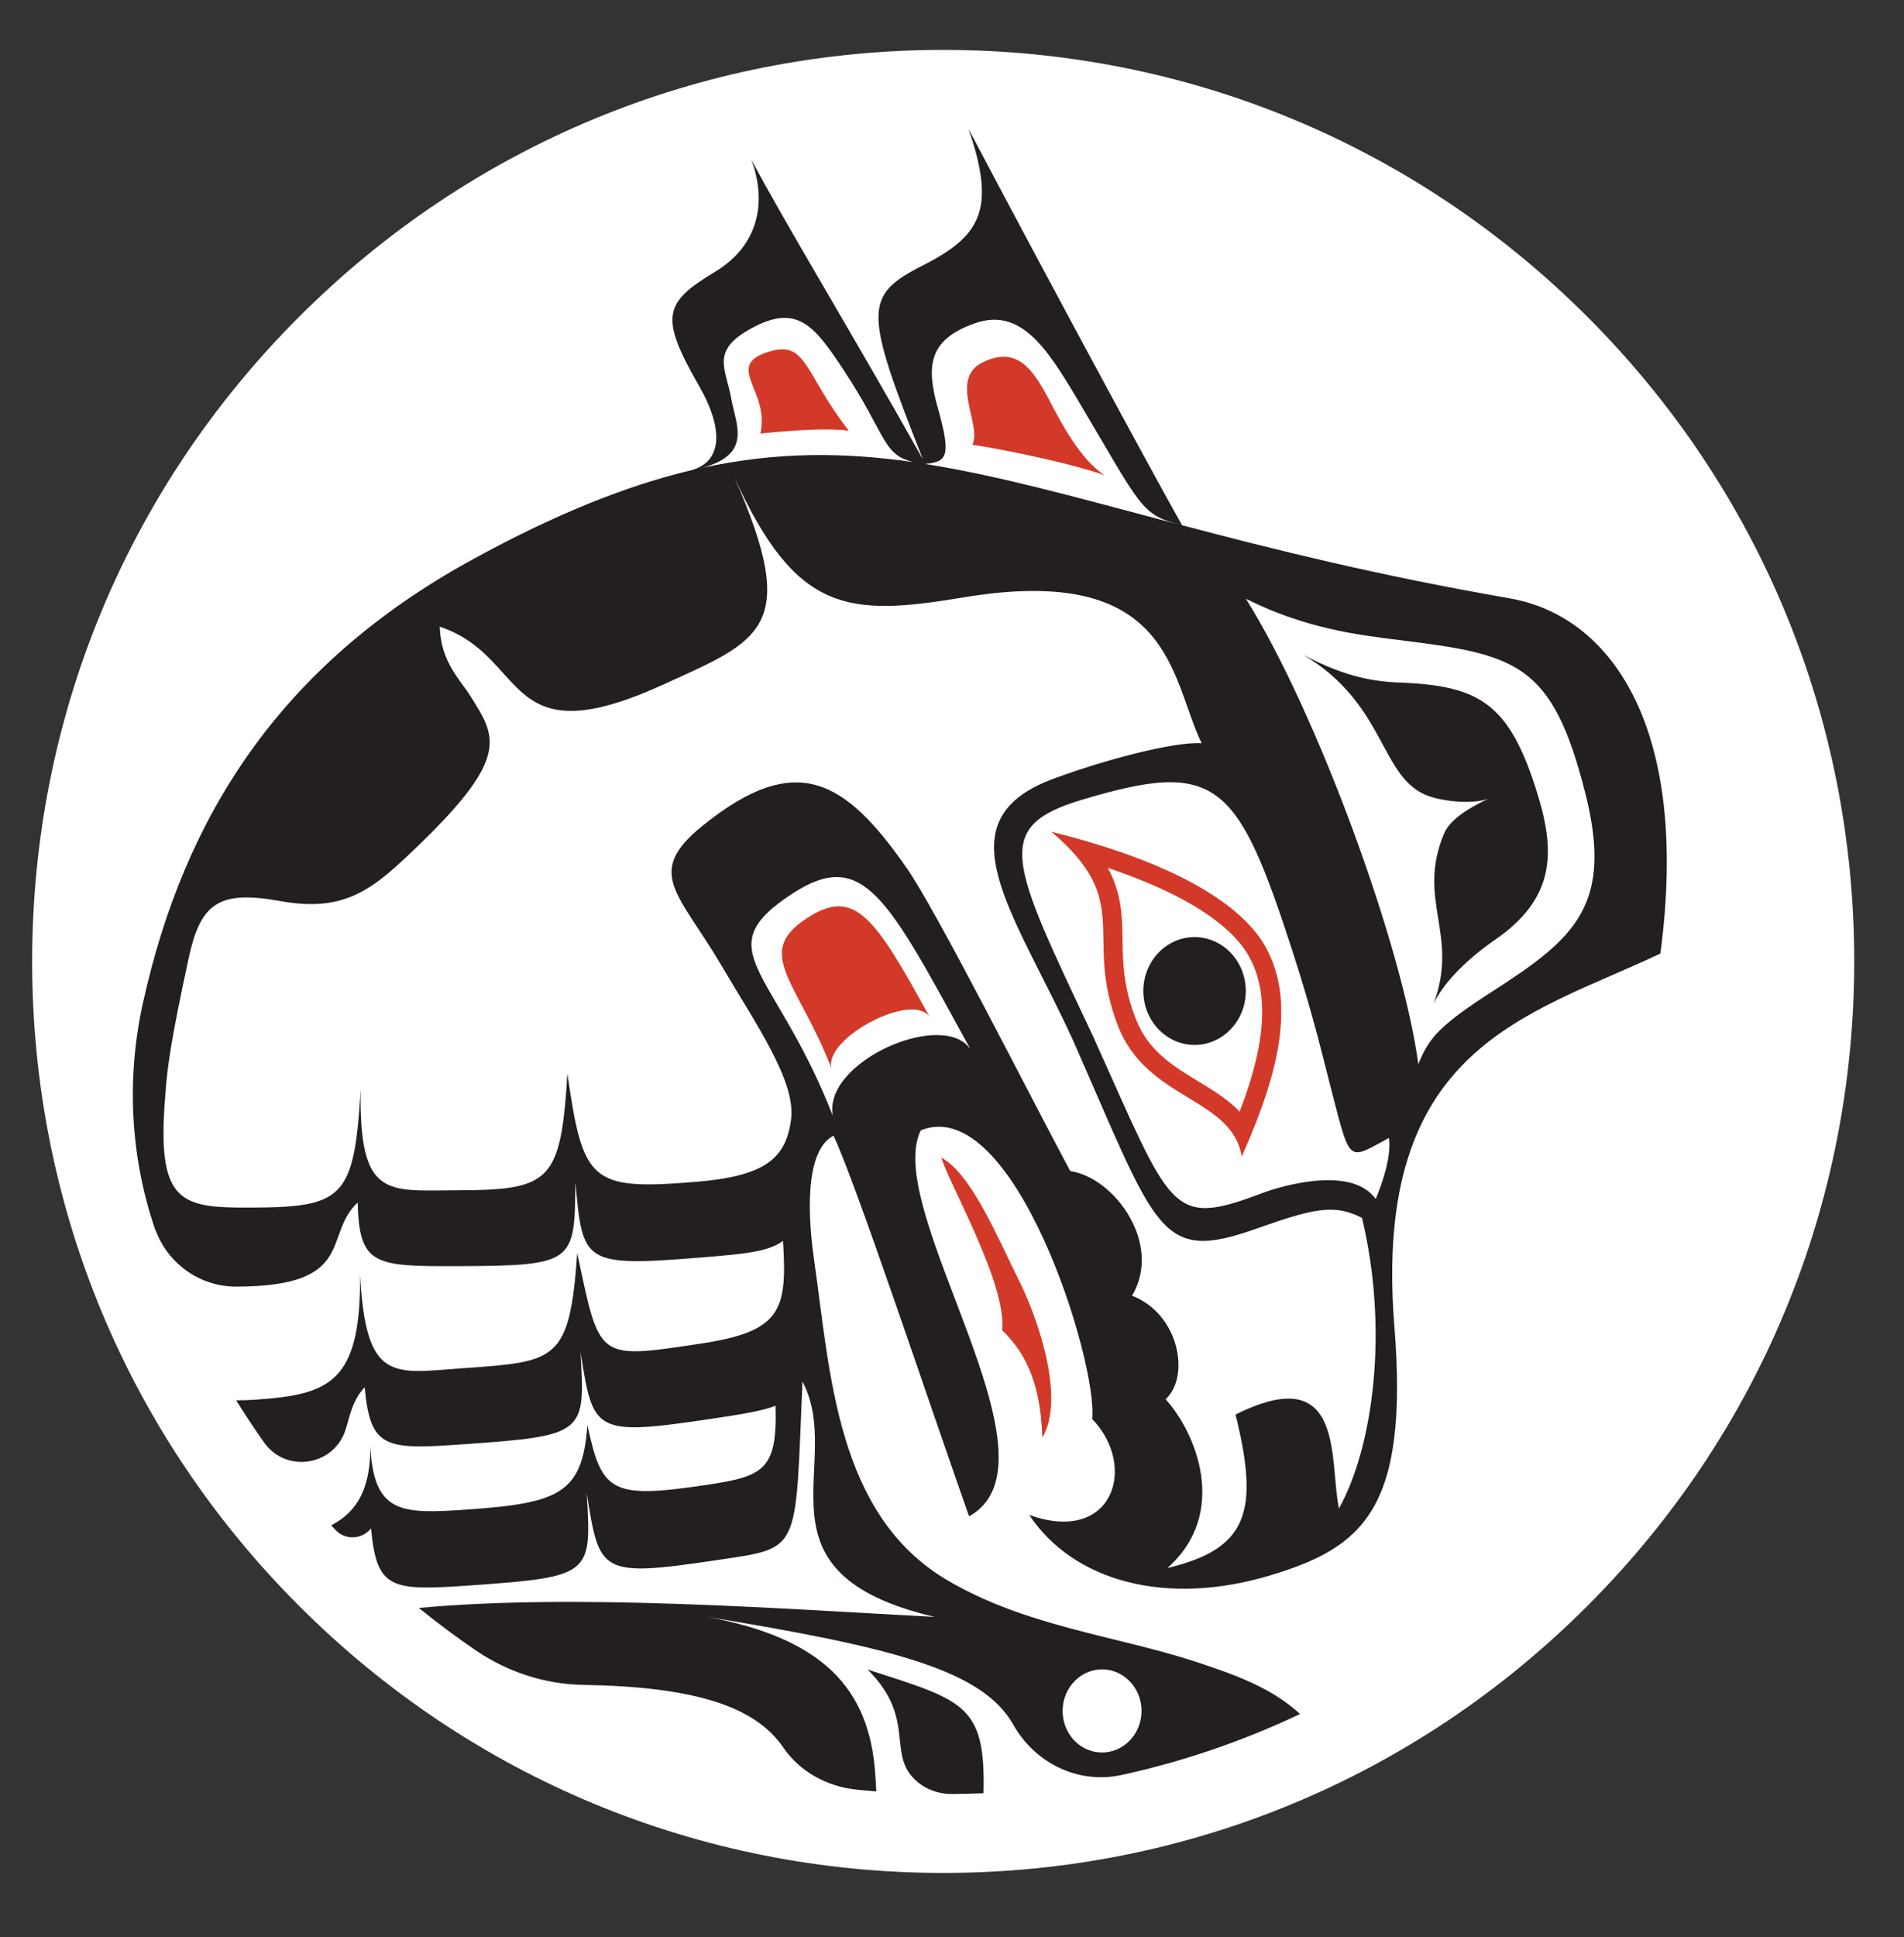
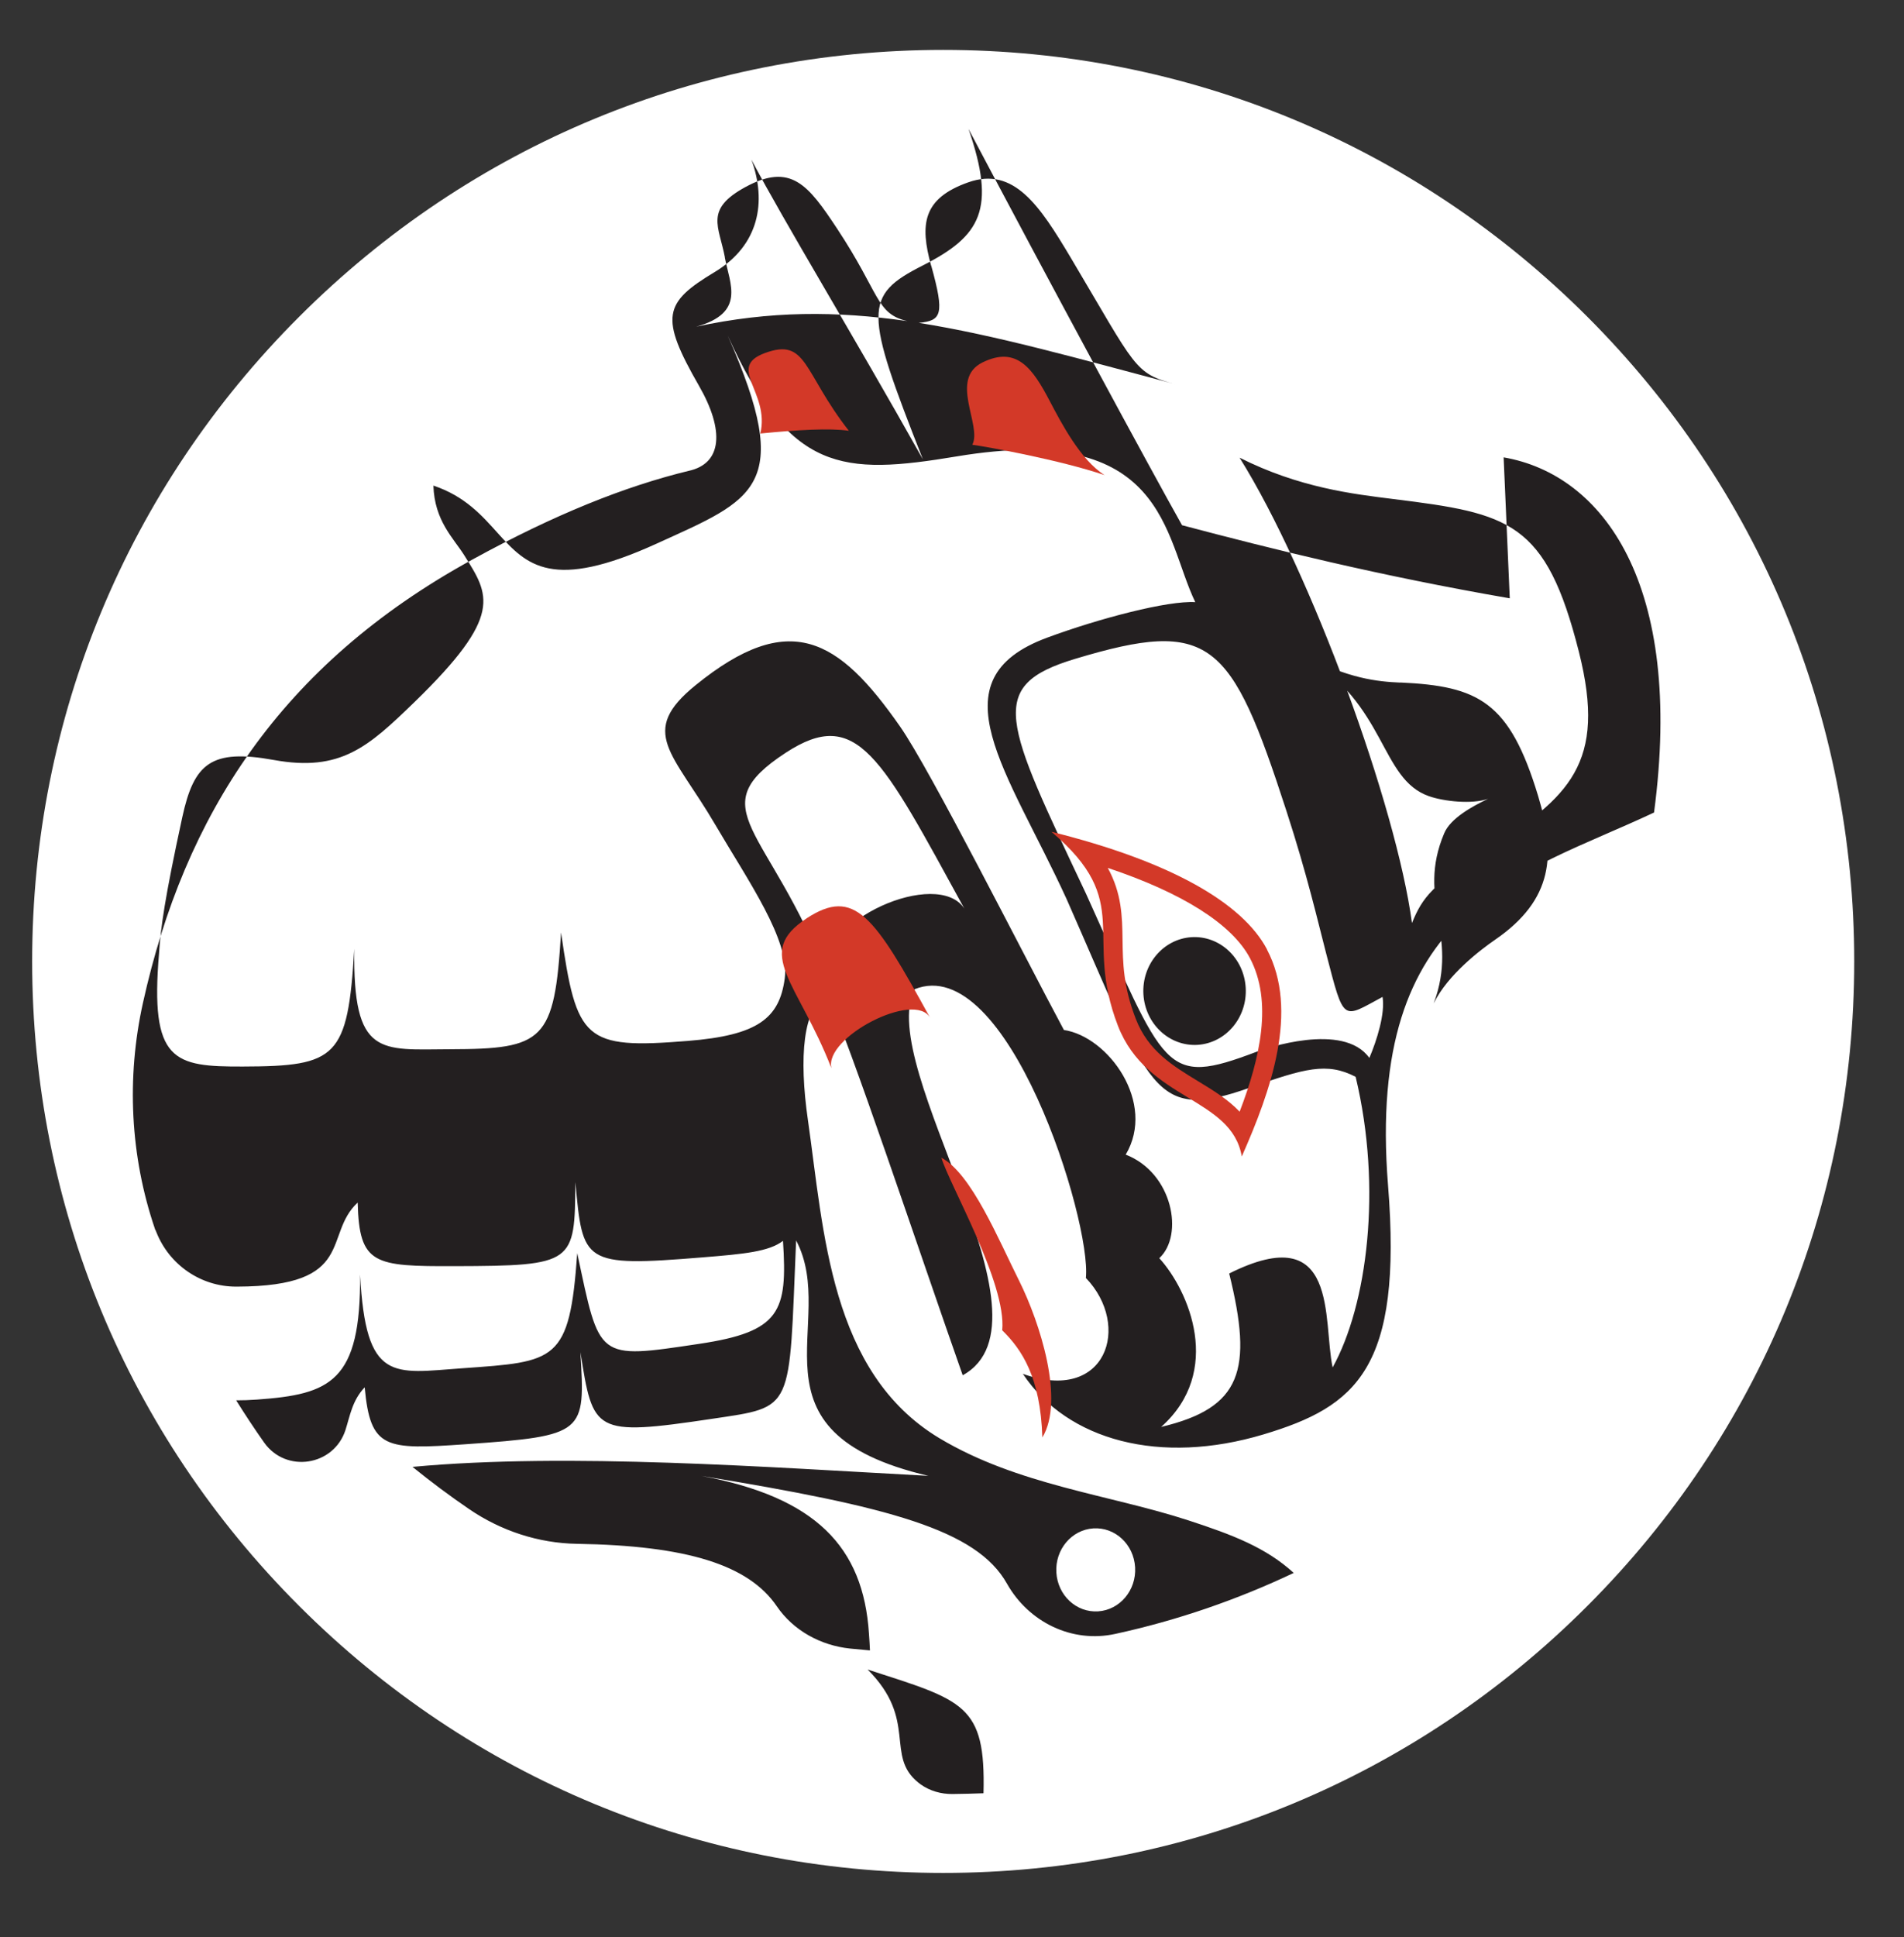
<svg xmlns="http://www.w3.org/2000/svg" id="Layer_1" viewBox="0 0 174.06 177">
  <rect x="0" y="0" width="174.06" height="177" fill="#333333" stroke="none" />
  <defs>
    <style>.cls-1{fill:#fff;}.cls-2{fill:#d33928;}.cls-3{fill:#231f20;}</style>
  </defs>
  <path class="cls-1" d="M145.12,28.95c-15.73-15.73-36.65-24.39-58.89-24.39S43.07,13.22,27.34,28.95C11.6,44.68,2.94,65.6,2.94,87.84s8.66,43.16,24.4,58.89c15.73,15.73,36.65,24.4,58.89,24.4s43.16-8.66,58.89-24.4c15.73-15.73,24.39-36.65,24.39-58.89s-8.66-43.16-24.39-58.89" />
-   <path class="cls-1" d="M67.11,43.58c-.13-.3-.27-.61-.41-.93,.14,.32,.28,.62,.41,.93" />
-   <path class="cls-3" d="M79.31,152.54c4.65,4.63,1.54,7.88,4.67,10.36,.05,.04,.11,.09,.17,.13,.85,.61,1.88,.9,2.93,.89,.92-.01,2.13-.04,2.83-.07,.21-8.14-1.81-8.46-10.61-11.31m48.71-90.17c-2.08-.09-4.79-.36-8.88-2.55,7.7,4.58,6.98,11.35,11.51,12.93,1.35,.47,3.9,.76,5.4,.24-1.49,.7-3.44,1.79-4.01,3.14-2.58,6.09,1.38,9.21-.96,15.55,1.27-2.63,4.3-4.91,5.6-5.81,5.37-3.69,5.56-7.81,3.94-13.15-2.61-8.61-5.43-10.03-12.6-10.36m-19.09,23.27c-2.58,.17-4.55,2.5-4.39,5.22,.16,2.71,2.38,4.78,4.96,4.62,2.58-.17,4.55-2.5,4.39-5.22-.16-2.72-2.38-4.78-4.96-4.62m29.1-30.96c-11.96-2.07-21.64-4.48-29.96-6.68-2.82-5-12.08-22.12-19.52-36.21,2.54,7.35,1.13,9.78-4.17,12.47-5.47,2.77-5.36,4.13,0,17.72-6.52-11.61-12.62-21.59-15.68-27.39,1.42,3.87,.71,7.84-3.36,10.28-4.66,2.8-5.05,4.09-1.43,10.39,2.34,4.07,2.14,7.12-.97,7.78,.03,0,.05-.01,.08-.02-5.9,1.43-12.31,4-19.83,8.12-17.57,9.62-26.34,23.45-30.11,40.5-1.52,6.85-1.17,14,1.09,20.64,.01,.03,.02,.07,.03,.1,0-.04,.04,.04,.1,.2,1.18,3,4.07,4.99,7.29,4.99h.09c10.97-.03,7.84-4.75,11.03-7.68h0c.14,5.69,1.5,5.83,8.87,5.81,10.97-.03,10.97-.27,11.03-7.68,.68,7.39,.65,7.77,11.59,6.88,3.87-.31,6.11-.53,7.39-1.51,.42,6.46-.21,8.3-7.67,9.41-9.42,1.41-9.06,1.45-11.14-8.29-.7,9.97-1.94,9.91-10.51,10.52-6.33,.45-8.82,1.36-9.34-8.57,.08,9.82-2.72,10.95-9.42,11.43-.69,.05-1.32,.07-1.91,.07,.82,1.31,1.67,2.6,2.56,3.86,2,2.82,6.36,2.14,7.43-1.14,.42-1.31,.62-2.71,1.76-3.91h0c.52,5.67,1.89,5.71,9.24,5.19,10.95-.77,10.92-1.01,10.49-8.41,1.17,7.32,1.17,7.71,12.02,6.09,2.63-.39,4.5-.69,5.81-1.18,.17,5.94-1.12,6.45-6.41,7.24-8.65,1.29-9.48,.63-10.79-5.48-.44,6.21-2.55,7.13-10.86,7.71-6.14,.43-8.66,.44-8.99-5.76,.03,3.73-1.12,5.95-3.57,7.21,.13,.14,.26,.28,.39,.42,.86,.92,2.32,.9,3.16-.04,.03-.03,.06-.06,.09-.1h0c.52,5.67,1.89,5.71,9.24,5.2,10.95-.77,10.92-1.01,10.48-8.41,1.17,7.32,1.17,7.71,12.03,6.09,7.6-1.14,7.02-.59,7.69-16.3,3.98,7.52-5.17,17.46,12.09,21.51-14.54-.78-32.91-2.14-47.16-.82,1.68,1.36,3.42,2.66,5.21,3.88,2.9,1.97,6.3,3.09,9.81,3.15,10.06,.16,15.7,1.92,18.28,5.7,1.52,2.23,4.02,3.59,6.7,3.87,.6,.06,1.21,.12,1.82,.17-.02-.48-.05-.98-.09-1.51-.51-7.98-4.9-12.5-15.35-14.44,17.23,2.82,25.18,4.92,27.96,9.84,1.99,3.53,5.95,5.47,9.91,4.6,5.7-1.24,11.16-3.13,16.31-5.57-2.55-2.33-5.61-3.49-9.62-4.8-7.24-2.36-15.6-3.22-22.77-7.51-10.01-6.01-10.56-18.9-12.02-29.06-.83-5.76-.46-10.34,1.76-11.47,2.06,4.37,8.38,23.4,12.39,34.78,9.11-5.03-8.01-28.06-4.41-35.27,8.51-3.45,16.2,21.17,15.67,26.38,4.19,4.35,1.88,11.51-5.76,8.76,4.09,6.13,12.58,8.36,22.01,5.53,8.46-2.54,12.72-6,11.37-22.79-2.04-25.54,12.11-28.27,24.32-34.03,2.77-20.89-4.67-30.88-13.75-32.45m-37.51,97.86c1.99-.13,3.7,1.46,3.82,3.56,.12,2.09-1.39,3.89-3.38,4.02-1.99,.13-3.7-1.46-3.82-3.56-.12-2.09,1.39-3.89,3.38-4.02m-14.83-115.38c-1.04-3.78-.77-6.14,3.4-7.61,4.16-1.47,6.53,2.13,9.35,6.86,6.04,10.16,5.79,10.58,9.6,11.59-9.05-2.39-16.49-4.5-23.48-5.61,2.08-.2,2.39-.73,1.14-5.23m-18.86-.75c-.54-2.86-1.88-4.38,1.86-6.42,4.18-2.28,5.76-.19,8.39,3.78,3.98,6.02,3.54,7.77,6.42,8.46-6.44-.93-12.56-.95-19.29,.51,4.53-1.26,3.08-3.87,2.61-6.33m9.31,65.58c-5.28-13.55-11.63-15.16-3.74-20.32,6.53-4.27,8.72,.36,16.33,14.24-2.43-3.75-13.58,1.08-12.6,6.07m46.27,35.86c-.93-4.28,.65-13.64-9.46-8.59,2.19,8.85,1.14,12.27-6.22,14.02,5.7-5.08,2.54-12.44-.17-15.42,2.28-2.1,1.23-7.8-3.07-9.46,2.81-4.73-1.58-10.78-5.65-11.39-3.81-7.1-12.21-23.77-14.98-27.73-5.64-8.08-10.11-10.72-18.67-3.79-5.33,4.31-2.09,6.15,1.8,12.8,3.02,5.15,6.8,10.5,6.33,14.01-.49,3.66-2.48,5.2-8.86,5.71-9.5,.77-10.17-.05-11.59-9.91-.6,9.94-1.57,10.65-10.16,10.67-6.35,.02-8.89,.76-8.74-9.18-.6,9.94-1.58,10.74-10.17,10.76-6.35,.02-8.52-.43-7.68-10.35,.15-2.36,.52-5.03,2.12-12.41,1.07-4.94,2.63-6.29,8.37-5.25,6.11,1.11,8.64-1.2,12.84-5.27,8.21-7.96,6.86-9.79,4.56-13.45-.99-1.57-2.71-3.14-2.81-6.35,2.9,.97,4.45,2.75,5.9,4.36,2.65,2.94,4.96,5.29,14.49,.95,8.96-4.08,12.65-5.13,6.52-19.01,5.68,12.51,10.42,12.78,20.95,11.03,19.13-3.19,18.89,7.3,21.79,13.32-2.5-.16-8.77,1.48-13.53,3.24-10.45,3.85-3.59,12.17,1.78,23.92,7.7,17.46,7.87,20.33,16.69,17.22,5.06-1.78,7.09-2.37,9.72-1.01,2.45,10.2,1.05,20.86-2.1,26.55m3.35-28.28c-2.38-3.33-9.6-.83-10.3-.56-8.54,3.23-8.26,1.78-15.59-14.42-7.47-15.83-9.2-19.01-1-21.48,12.4-3.73,14.24-1.73,19.31,13.89,1.91,5.87,2.88,10.13,3.63,13.01,1.67,6.42,1.45,5.98,5.16,3.99,.25,1.52-.52,3.96-1.2,5.56m10.78-19.03c-5.03,3.23-5.92,4.34-6.89,6.72-1.43-10.68-9.22-32.07-15.76-42.52,5.46,2.75,10.38,3.32,14.07,3.78,10.62,1.32,13.93,2.03,16.95,13.96,2.59,10.24-.94,13.28-8.37,18.06" />
+   <path class="cls-3" d="M79.31,152.54c4.65,4.63,1.54,7.88,4.67,10.36,.05,.04,.11,.09,.17,.13,.85,.61,1.88,.9,2.93,.89,.92-.01,2.13-.04,2.83-.07,.21-8.14-1.81-8.46-10.61-11.31m48.71-90.17c-2.08-.09-4.79-.36-8.88-2.55,7.7,4.58,6.98,11.35,11.51,12.93,1.35,.47,3.9,.76,5.4,.24-1.49,.7-3.44,1.79-4.01,3.14-2.58,6.09,1.38,9.21-.96,15.55,1.27-2.63,4.3-4.91,5.6-5.81,5.37-3.69,5.56-7.81,3.94-13.15-2.61-8.61-5.43-10.03-12.6-10.36m-19.09,23.27c-2.58,.17-4.55,2.5-4.39,5.22,.16,2.71,2.38,4.78,4.96,4.62,2.58-.17,4.55-2.5,4.39-5.22-.16-2.72-2.38-4.78-4.96-4.62m29.1-30.96c-11.96-2.07-21.64-4.48-29.96-6.68-2.82-5-12.08-22.12-19.52-36.21,2.54,7.35,1.13,9.78-4.17,12.47-5.47,2.77-5.36,4.13,0,17.72-6.52-11.61-12.62-21.59-15.68-27.39,1.42,3.87,.71,7.84-3.36,10.28-4.66,2.8-5.05,4.09-1.43,10.39,2.34,4.07,2.14,7.12-.97,7.78,.03,0,.05-.01,.08-.02-5.9,1.43-12.31,4-19.83,8.12-17.57,9.62-26.34,23.45-30.11,40.5-1.52,6.85-1.17,14,1.09,20.64,.01,.03,.02,.07,.03,.1,0-.04,.04,.04,.1,.2,1.18,3,4.07,4.99,7.29,4.99h.09c10.97-.03,7.84-4.75,11.03-7.68h0c.14,5.69,1.5,5.83,8.87,5.81,10.97-.03,10.97-.27,11.03-7.68,.68,7.39,.65,7.77,11.59,6.88,3.87-.31,6.11-.53,7.39-1.51,.42,6.46-.21,8.3-7.67,9.41-9.42,1.41-9.06,1.45-11.14-8.29-.7,9.97-1.94,9.91-10.51,10.52-6.33,.45-8.82,1.36-9.34-8.57,.08,9.82-2.72,10.95-9.42,11.43-.69,.05-1.32,.07-1.91,.07,.82,1.31,1.67,2.6,2.56,3.86,2,2.82,6.36,2.14,7.43-1.14,.42-1.31,.62-2.71,1.76-3.91h0h0c.52,5.67,1.89,5.71,9.24,5.2,10.95-.77,10.92-1.01,10.48-8.41,1.17,7.32,1.17,7.71,12.03,6.09,7.6-1.14,7.02-.59,7.69-16.3,3.98,7.52-5.17,17.46,12.09,21.51-14.54-.78-32.91-2.14-47.16-.82,1.68,1.36,3.42,2.66,5.21,3.88,2.9,1.97,6.3,3.09,9.81,3.15,10.06,.16,15.7,1.92,18.28,5.7,1.52,2.23,4.02,3.59,6.7,3.87,.6,.06,1.21,.12,1.82,.17-.02-.48-.05-.98-.09-1.51-.51-7.98-4.9-12.5-15.35-14.44,17.23,2.82,25.18,4.92,27.96,9.84,1.99,3.53,5.95,5.47,9.91,4.6,5.7-1.24,11.16-3.13,16.31-5.57-2.55-2.33-5.61-3.49-9.62-4.8-7.24-2.36-15.6-3.22-22.77-7.51-10.01-6.01-10.56-18.9-12.02-29.06-.83-5.76-.46-10.34,1.76-11.47,2.06,4.37,8.38,23.4,12.39,34.78,9.11-5.03-8.01-28.06-4.41-35.27,8.51-3.45,16.2,21.17,15.67,26.38,4.19,4.35,1.88,11.51-5.76,8.76,4.09,6.13,12.58,8.36,22.01,5.53,8.46-2.54,12.72-6,11.37-22.79-2.04-25.54,12.11-28.27,24.32-34.03,2.77-20.89-4.67-30.88-13.75-32.45m-37.51,97.86c1.99-.13,3.7,1.46,3.82,3.56,.12,2.09-1.39,3.89-3.38,4.02-1.99,.13-3.7-1.46-3.82-3.56-.12-2.09,1.39-3.89,3.38-4.02m-14.83-115.38c-1.04-3.78-.77-6.14,3.4-7.61,4.16-1.47,6.53,2.13,9.35,6.86,6.04,10.16,5.79,10.58,9.6,11.59-9.05-2.39-16.49-4.5-23.48-5.61,2.08-.2,2.39-.73,1.14-5.23m-18.86-.75c-.54-2.86-1.88-4.38,1.86-6.42,4.18-2.28,5.76-.19,8.39,3.78,3.98,6.02,3.54,7.77,6.42,8.46-6.44-.93-12.56-.95-19.29,.51,4.53-1.26,3.08-3.87,2.61-6.33m9.31,65.58c-5.28-13.55-11.63-15.16-3.74-20.32,6.53-4.27,8.72,.36,16.33,14.24-2.43-3.75-13.58,1.08-12.6,6.07m46.27,35.86c-.93-4.28,.65-13.64-9.46-8.59,2.19,8.85,1.14,12.27-6.22,14.02,5.7-5.08,2.54-12.44-.17-15.42,2.28-2.1,1.23-7.8-3.07-9.46,2.81-4.73-1.58-10.78-5.65-11.39-3.81-7.1-12.21-23.77-14.98-27.73-5.64-8.08-10.11-10.72-18.67-3.79-5.33,4.31-2.09,6.15,1.8,12.8,3.02,5.15,6.8,10.5,6.33,14.01-.49,3.66-2.48,5.2-8.86,5.71-9.5,.77-10.17-.05-11.59-9.91-.6,9.94-1.57,10.65-10.16,10.67-6.35,.02-8.89,.76-8.74-9.18-.6,9.94-1.58,10.74-10.17,10.76-6.35,.02-8.52-.43-7.68-10.35,.15-2.36,.52-5.03,2.12-12.41,1.07-4.94,2.63-6.29,8.37-5.25,6.11,1.11,8.64-1.2,12.84-5.27,8.21-7.96,6.86-9.79,4.56-13.45-.99-1.57-2.71-3.14-2.81-6.35,2.9,.97,4.45,2.75,5.9,4.36,2.65,2.94,4.96,5.29,14.49,.95,8.96-4.08,12.65-5.13,6.52-19.01,5.68,12.51,10.42,12.78,20.95,11.03,19.13-3.19,18.89,7.3,21.79,13.32-2.5-.16-8.77,1.48-13.53,3.24-10.45,3.85-3.59,12.17,1.78,23.92,7.7,17.46,7.87,20.33,16.69,17.22,5.06-1.78,7.09-2.37,9.72-1.01,2.45,10.2,1.05,20.86-2.1,26.55m3.35-28.28c-2.38-3.33-9.6-.83-10.3-.56-8.54,3.23-8.26,1.78-15.59-14.42-7.47-15.83-9.2-19.01-1-21.48,12.4-3.73,14.24-1.73,19.31,13.89,1.91,5.87,2.88,10.13,3.63,13.01,1.67,6.42,1.45,5.98,5.16,3.99,.25,1.52-.52,3.96-1.2,5.56m10.78-19.03c-5.03,3.23-5.92,4.34-6.89,6.72-1.43-10.68-9.22-32.07-15.76-42.52,5.46,2.75,10.38,3.32,14.07,3.78,10.62,1.32,13.93,2.03,16.95,13.96,2.59,10.24-.94,13.28-8.37,18.06" />
  <path class="cls-2" d="M88.9,40.64c1.46,.2,7.99,1.39,12.08,2.77-2.19-1.36-3.98-4.8-5-6.74-1.58-3.02-3.03-5.08-6.15-3.56-3.11,1.53-.03,5.77-.94,7.52m-15.16,43.29c-4.86,3.18-.79,5.79,2.28,13.69-.72-2.82,7.66-7.15,9.03-4.59-5.13-9.36-6.92-11.98-11.32-9.1m3.88-44.56c-4.22-5.39-3.8-8.53-7.68-7.1-3.54,1.31,.48,3.56-.41,7.35,3.39-.33,6.32-.51,8.09-.25m8.46,66.42c.69,2.38,5.98,11.5,5.56,15.77,1.79,1.75,3.5,4.29,3.67,9.79,2.06-3.4-.22-10.49-2.11-14.29-1.9-3.79-4.37-9.82-7.12-11.27m29.77-19.03c-2.24-4.25-8.81-8.04-19.71-10.75,7.64,6.48,2.86,9.4,6.08,17.73,2.65,6.84,10.4,6.5,11.32,11.94,2.67-6.02,5.25-13.33,2.3-18.92m-2.49,14.83c-1.07-1.13-2.44-1.96-3.79-2.78-2.35-1.43-4.58-2.78-5.71-5.71-1.15-2.96-1.18-5.12-1.21-7.21-.03-2.16-.07-4.24-1.35-6.58,6.82,2.28,11.36,5.14,13,8.25,2.08,3.95,.95,9.08-.94,14.01" />
</svg>